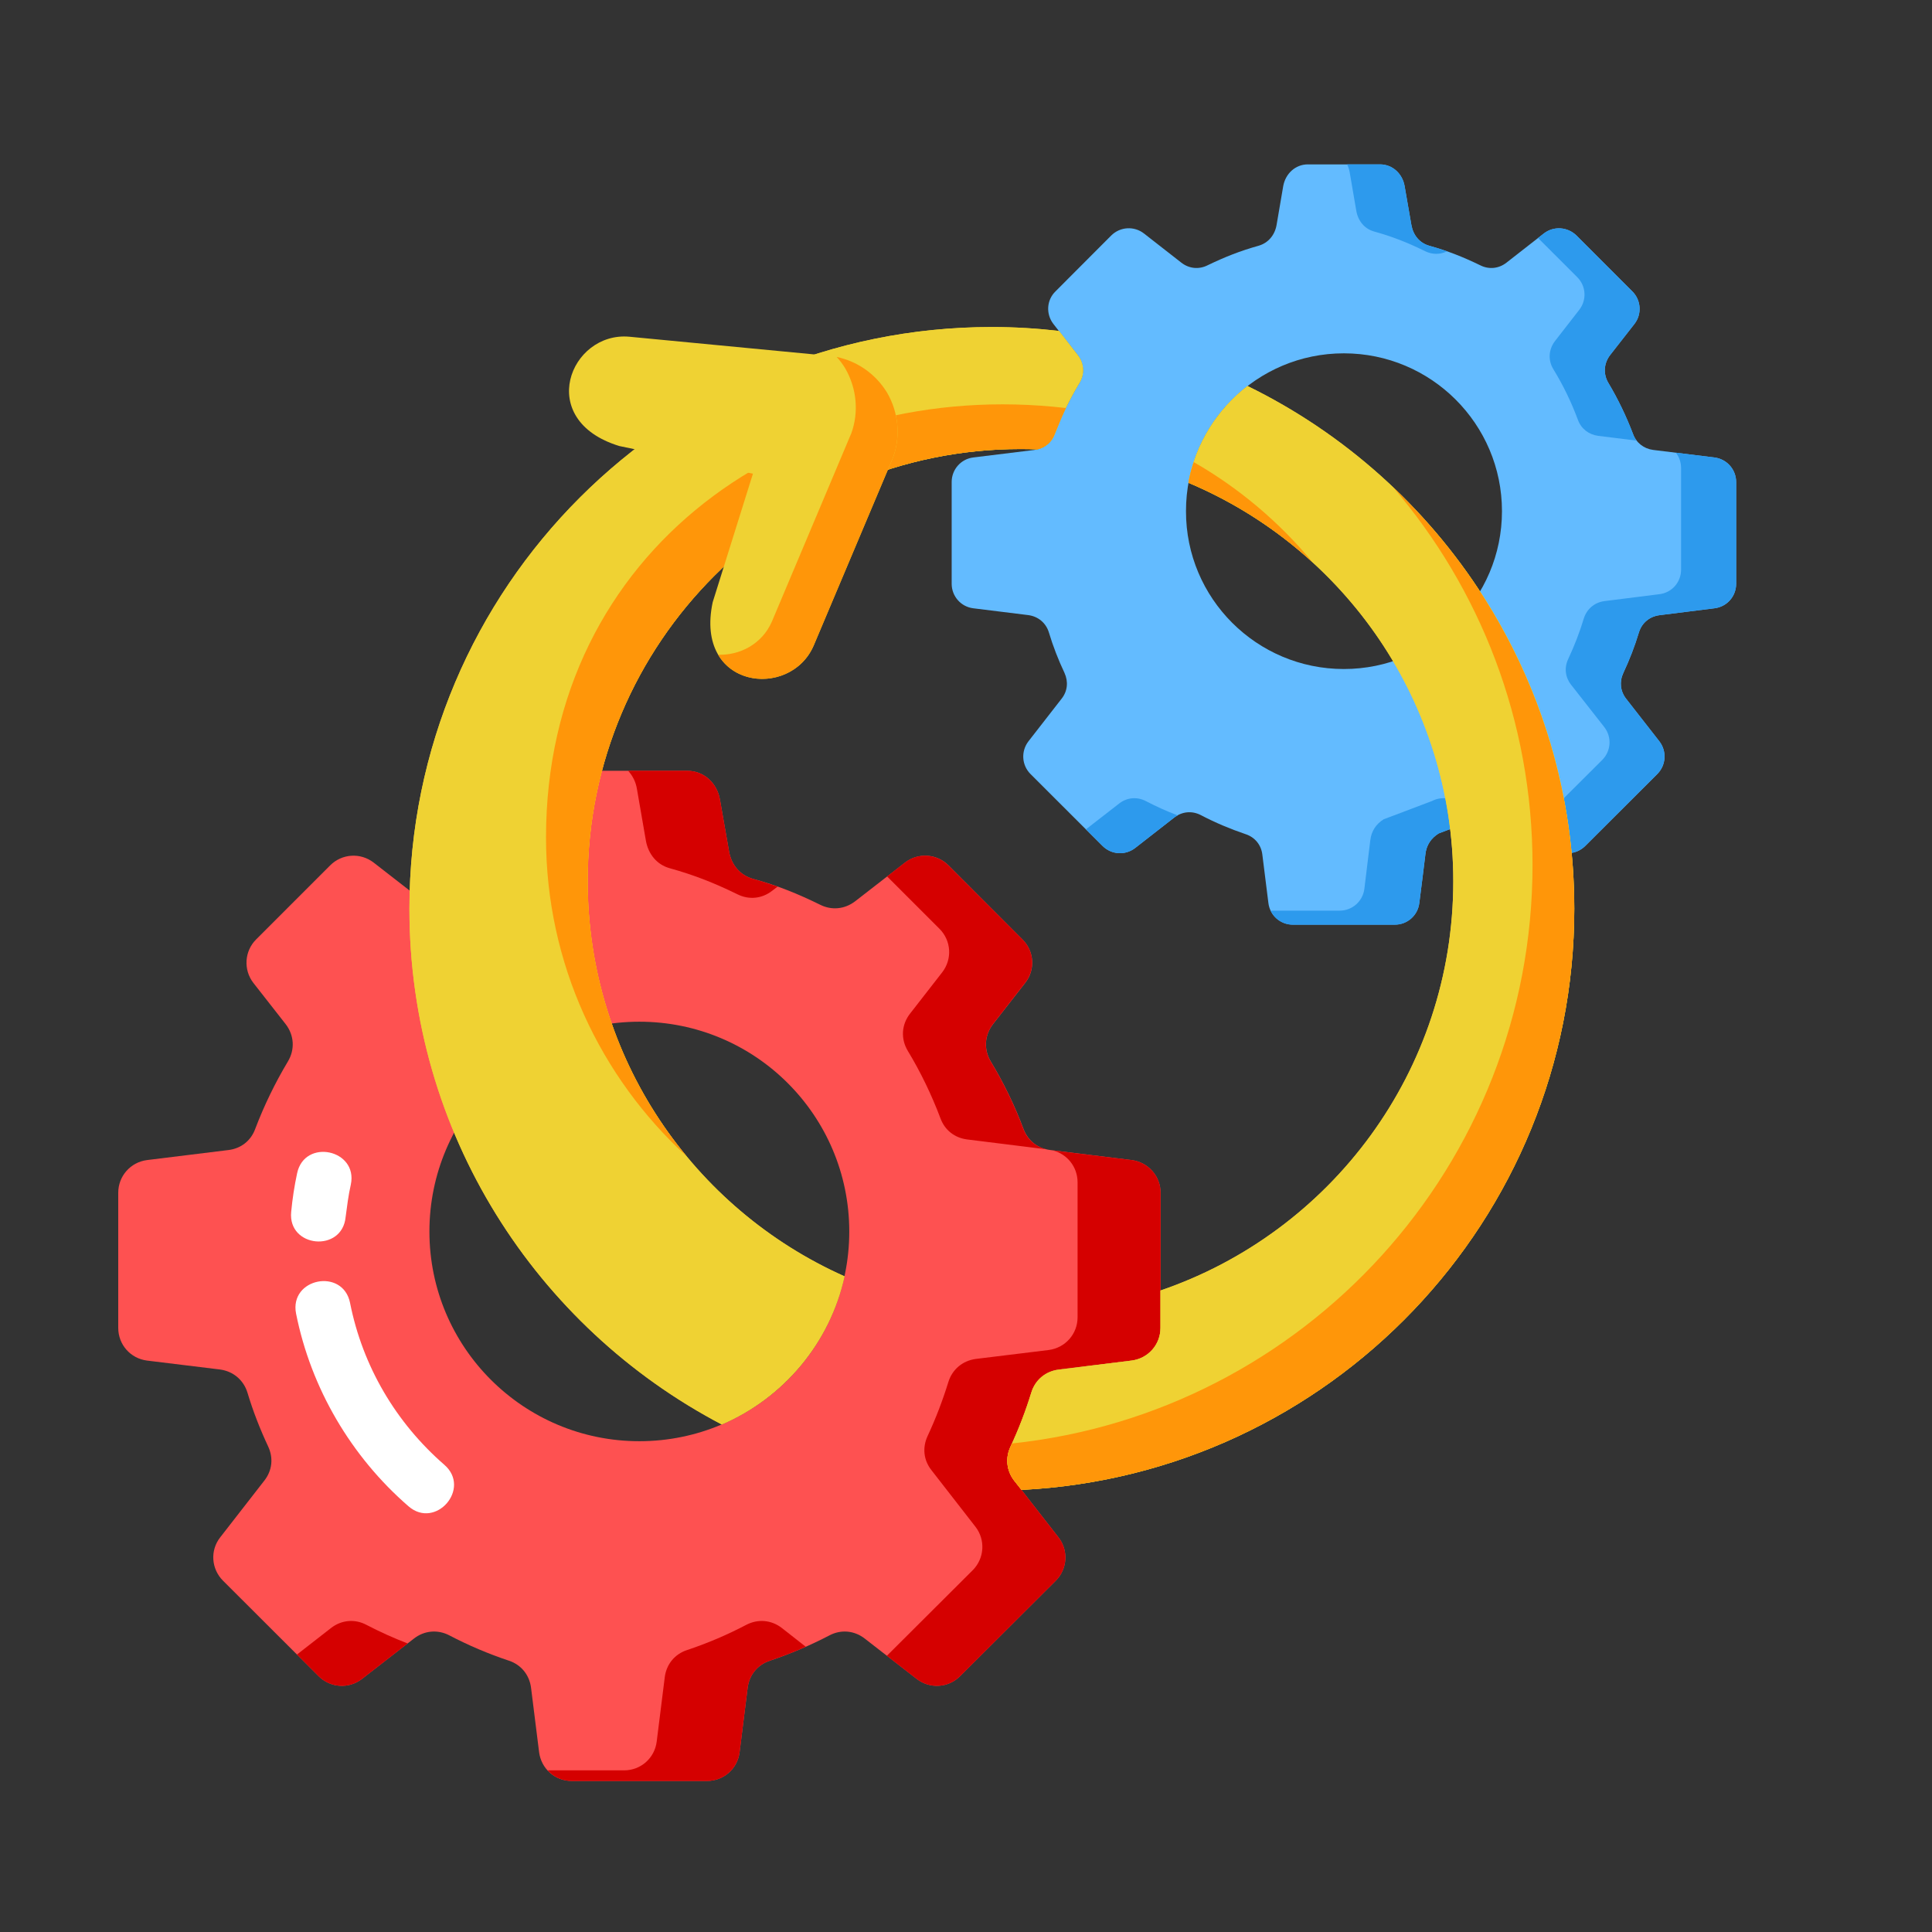
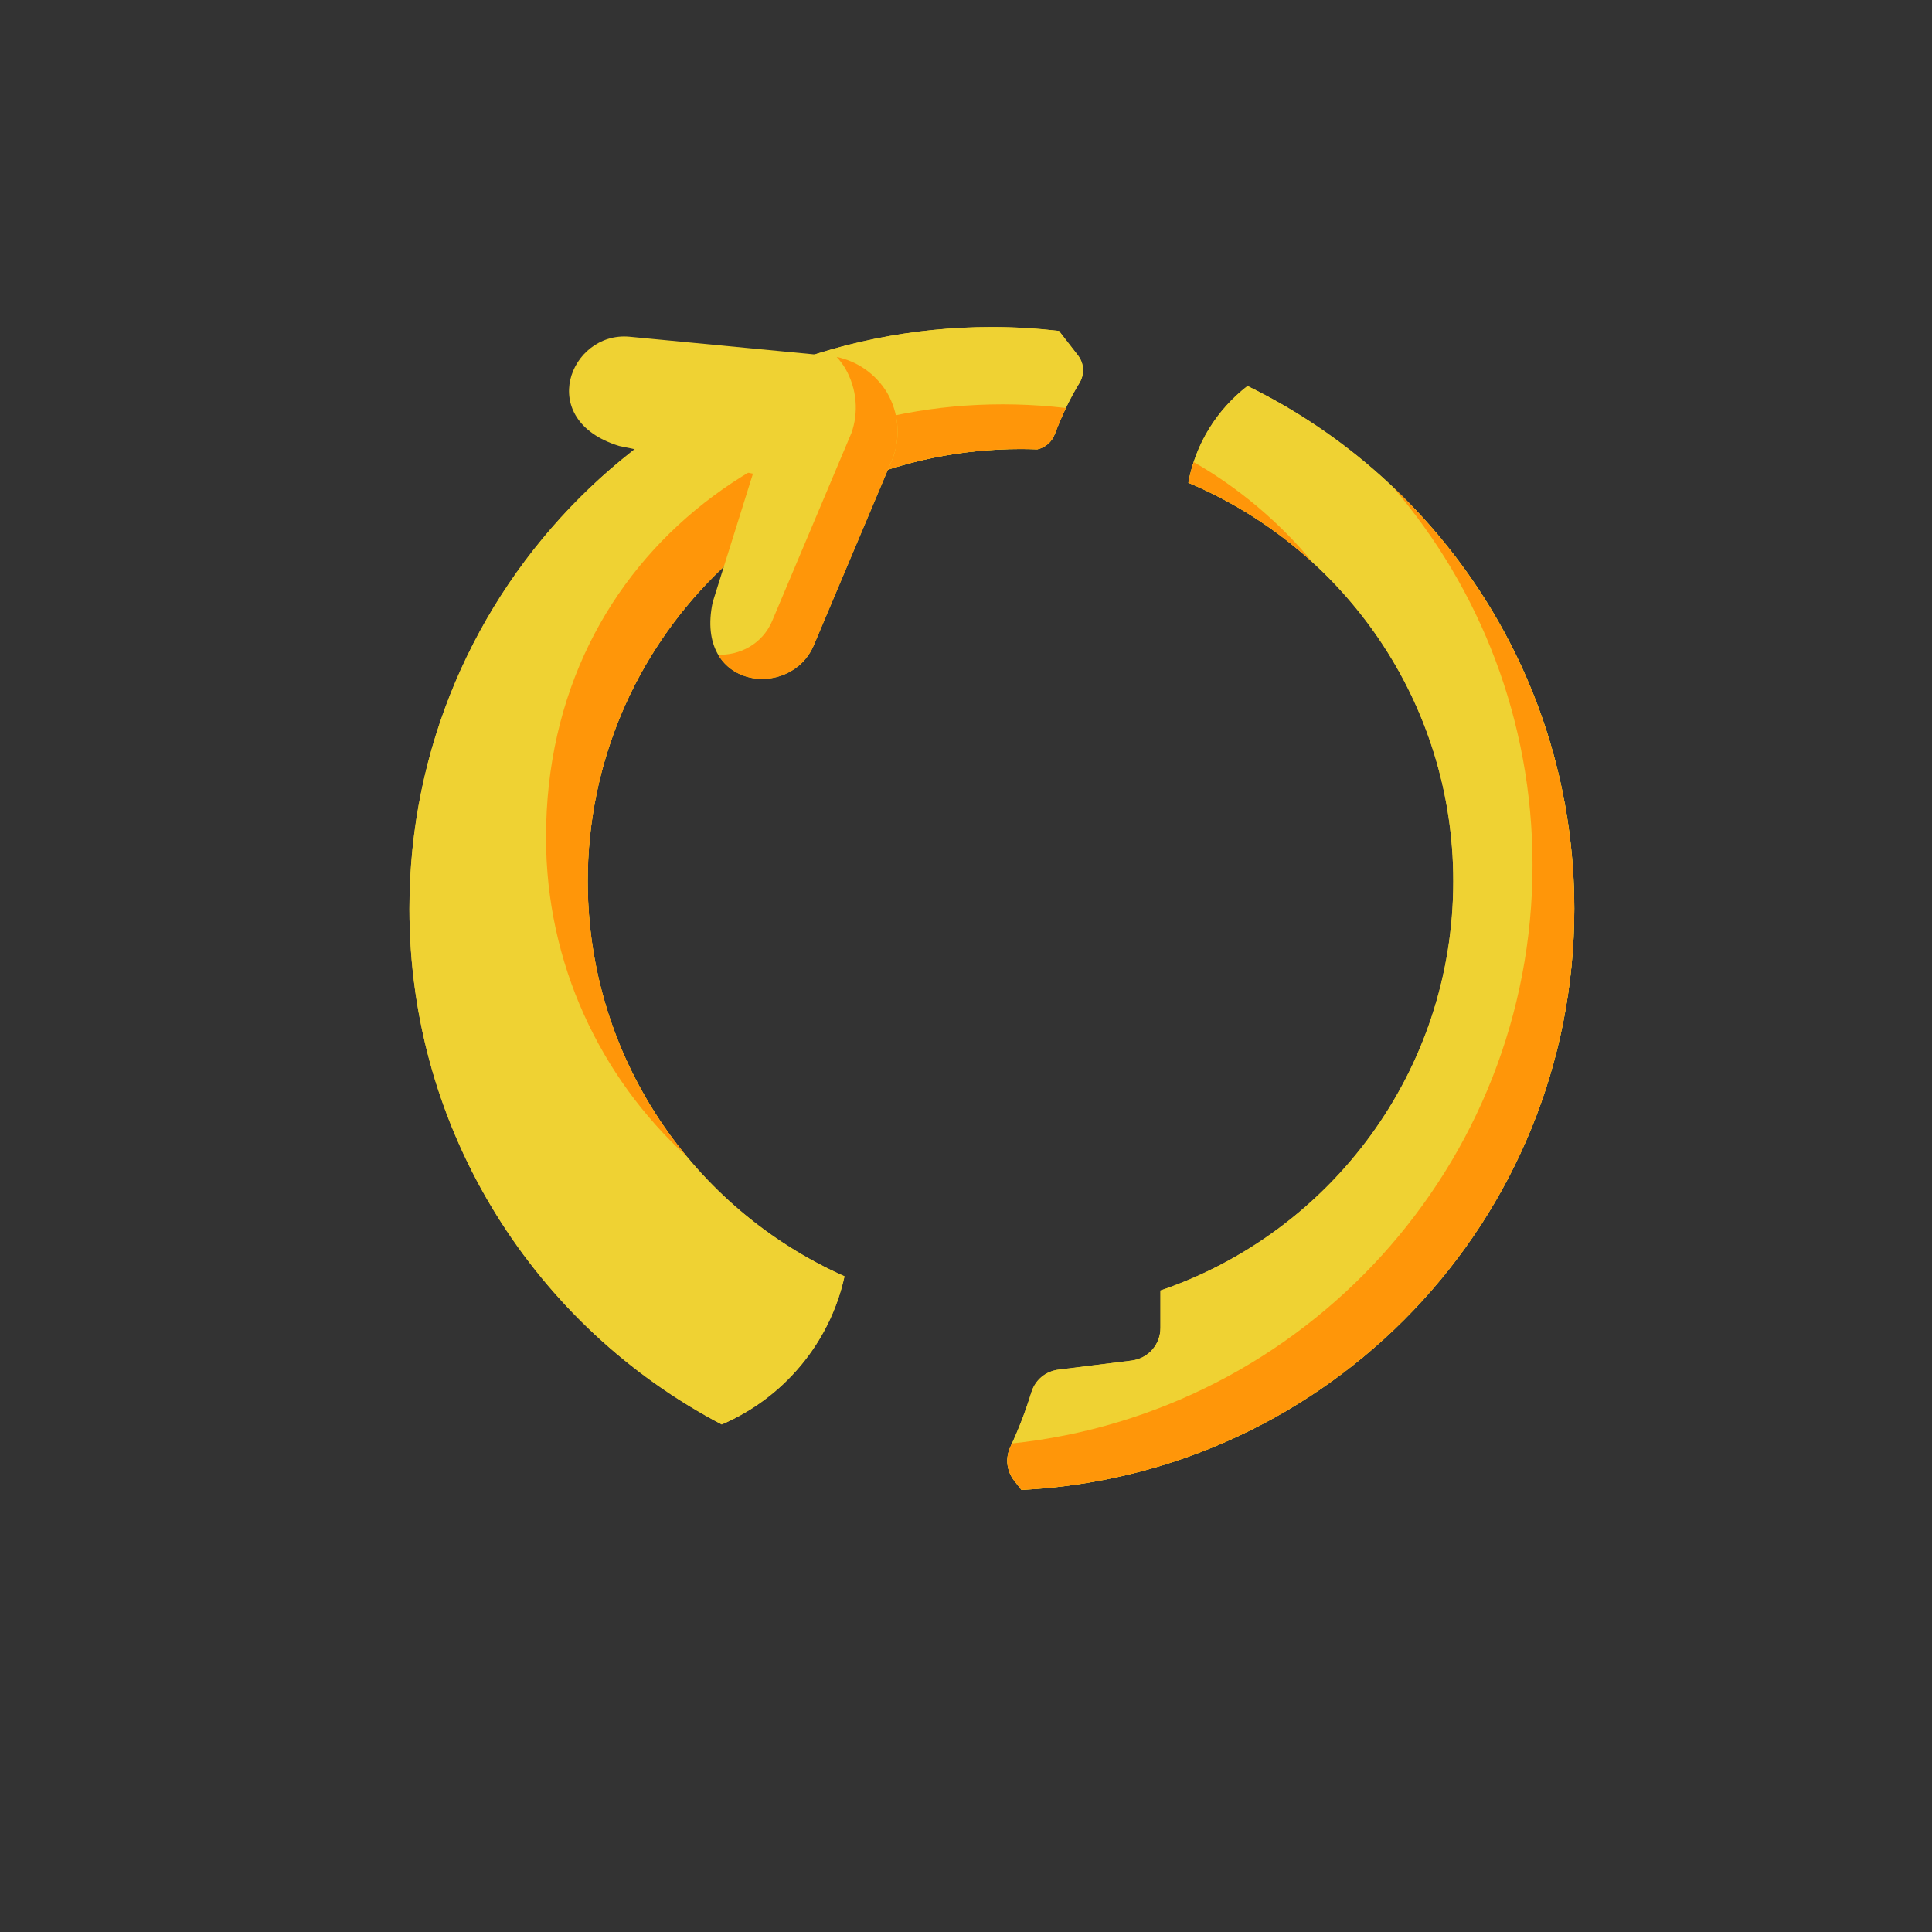
<svg xmlns="http://www.w3.org/2000/svg" width="80" zoomAndPan="magnify" viewBox="0 0 60 60" height="80" preserveAspectRatio="xMidYMid meet" version="1.0">
  <rect x="0" y="0" width="60" height="60" fill="#333333" stroke="none" />
  <defs>
    <clipPath id="ac84496200">
-       <path d="M 3.676 23 L 37 23 L 37 55.332 L 3.676 55.332 Z M 3.676 23 " clip-rule="nonzero" />
-     </clipPath>
+       </clipPath>
    <clipPath id="d7e24dd40c">
      <path d="M 9 23 L 37 23 L 37 55.332 L 9 55.332 Z M 9 23 " clip-rule="nonzero" />
    </clipPath>
    <clipPath id="1e2f2c7c26">
      <path d="M 29 5.082 L 53.926 5.082 L 53.926 29 L 29 29 Z M 29 5.082 " clip-rule="nonzero" />
    </clipPath>
    <clipPath id="80d5427ff0">
      <path d="M 33 5.082 L 53.926 5.082 L 53.926 29 L 33 29 Z M 33 5.082 " clip-rule="nonzero" />
    </clipPath>
  </defs>
  <g clip-path="url(#ac84496200)">
-     <path fill="#fe5151" d="M 19.855 44.758 C 16.258 44.758 13.336 41.844 13.336 38.246 C 13.336 34.648 16.254 31.73 19.855 31.73 C 23.457 31.73 26.375 34.648 26.375 38.246 C 26.375 41.844 23.457 44.758 19.855 44.758 Z M 17.754 55.309 L 21.957 55.309 C 22.473 55.309 22.906 54.93 22.969 54.414 L 23.219 52.414 C 23.27 52.016 23.527 51.699 23.91 51.574 C 24.543 51.363 25.156 51.102 25.758 50.789 C 26.117 50.598 26.535 50.637 26.855 50.887 L 28.465 52.137 C 28.875 52.457 29.449 52.422 29.816 52.055 L 32.789 49.09 C 33.152 48.723 33.188 48.148 32.871 47.742 L 31.5 45.984 C 31.258 45.672 31.219 45.281 31.383 44.922 C 31.641 44.379 31.855 43.82 32.031 43.246 C 32.148 42.855 32.473 42.586 32.879 42.531 L 35.145 42.254 C 35.66 42.188 36.043 41.758 36.043 41.238 L 36.043 37.043 C 36.043 36.527 35.66 36.094 35.145 36.027 L 32.617 35.715 C 32.23 35.668 31.922 35.426 31.785 35.059 C 31.516 34.34 31.176 33.637 30.77 32.965 C 30.547 32.594 30.574 32.148 30.84 31.805 L 31.84 30.523 C 32.16 30.117 32.121 29.539 31.754 29.176 L 29.457 26.875 C 29.09 26.508 28.512 26.473 28.105 26.789 L 26.555 27.992 C 26.238 28.234 25.836 28.277 25.48 28.102 C 24.762 27.75 24.145 27.5 23.383 27.293 C 22.977 27.18 22.711 26.852 22.641 26.438 L 22.359 24.832 C 22.27 24.32 21.863 23.938 21.344 23.938 L 18.367 23.938 C 17.848 23.938 17.438 24.32 17.352 24.832 L 17.07 26.438 C 17 26.852 16.734 27.18 16.328 27.293 C 15.566 27.5 14.953 27.75 14.23 28.102 C 13.875 28.277 13.473 28.234 13.152 27.992 L 11.605 26.789 C 11.195 26.473 10.621 26.508 10.254 26.875 L 7.953 29.176 C 7.59 29.539 7.555 30.117 7.867 30.523 L 8.871 31.805 C 9.137 32.148 9.164 32.594 8.941 32.965 C 8.539 33.637 8.199 34.34 7.926 35.059 C 7.793 35.426 7.484 35.668 7.098 35.715 L 4.566 36.027 C 4.051 36.094 3.672 36.527 3.672 37.043 L 3.672 41.238 C 3.672 41.758 4.051 42.188 4.566 42.254 L 6.832 42.531 C 7.242 42.586 7.562 42.855 7.684 43.246 C 7.855 43.82 8.074 44.379 8.328 44.922 C 8.496 45.281 8.453 45.672 8.207 45.984 L 6.84 47.742 C 6.52 48.148 6.559 48.723 6.926 49.09 L 9.895 52.055 C 10.262 52.422 10.836 52.457 11.246 52.137 L 12.855 50.887 C 13.176 50.637 13.594 50.598 13.957 50.789 C 14.555 51.102 15.172 51.363 15.805 51.574 C 16.184 51.699 16.441 52.016 16.492 52.414 L 16.742 54.414 C 16.809 54.93 17.234 55.309 17.754 55.309 Z M 17.754 55.309 " fill-opacity="1" fill-rule="evenodd" />
+     <path fill="#fe5151" d="M 19.855 44.758 C 16.258 44.758 13.336 41.844 13.336 38.246 C 13.336 34.648 16.254 31.73 19.855 31.73 C 23.457 31.73 26.375 34.648 26.375 38.246 C 26.375 41.844 23.457 44.758 19.855 44.758 Z M 17.754 55.309 L 21.957 55.309 C 22.473 55.309 22.906 54.93 22.969 54.414 L 23.219 52.414 C 23.27 52.016 23.527 51.699 23.91 51.574 C 24.543 51.363 25.156 51.102 25.758 50.789 C 26.117 50.598 26.535 50.637 26.855 50.887 L 28.465 52.137 C 28.875 52.457 29.449 52.422 29.816 52.055 L 32.789 49.09 C 33.152 48.723 33.188 48.148 32.871 47.742 L 31.5 45.984 C 31.258 45.672 31.219 45.281 31.383 44.922 C 31.641 44.379 31.855 43.82 32.031 43.246 C 32.148 42.855 32.473 42.586 32.879 42.531 L 35.145 42.254 C 35.66 42.188 36.043 41.758 36.043 41.238 L 36.043 37.043 C 36.043 36.527 35.66 36.094 35.145 36.027 L 32.617 35.715 C 31.516 34.34 31.176 33.637 30.77 32.965 C 30.547 32.594 30.574 32.148 30.84 31.805 L 31.84 30.523 C 32.16 30.117 32.121 29.539 31.754 29.176 L 29.457 26.875 C 29.09 26.508 28.512 26.473 28.105 26.789 L 26.555 27.992 C 26.238 28.234 25.836 28.277 25.48 28.102 C 24.762 27.75 24.145 27.5 23.383 27.293 C 22.977 27.18 22.711 26.852 22.641 26.438 L 22.359 24.832 C 22.27 24.32 21.863 23.938 21.344 23.938 L 18.367 23.938 C 17.848 23.938 17.438 24.32 17.352 24.832 L 17.07 26.438 C 17 26.852 16.734 27.18 16.328 27.293 C 15.566 27.5 14.953 27.75 14.23 28.102 C 13.875 28.277 13.473 28.234 13.152 27.992 L 11.605 26.789 C 11.195 26.473 10.621 26.508 10.254 26.875 L 7.953 29.176 C 7.59 29.539 7.555 30.117 7.867 30.523 L 8.871 31.805 C 9.137 32.148 9.164 32.594 8.941 32.965 C 8.539 33.637 8.199 34.34 7.926 35.059 C 7.793 35.426 7.484 35.668 7.098 35.715 L 4.566 36.027 C 4.051 36.094 3.672 36.527 3.672 37.043 L 3.672 41.238 C 3.672 41.758 4.051 42.188 4.566 42.254 L 6.832 42.531 C 7.242 42.586 7.562 42.855 7.684 43.246 C 7.855 43.82 8.074 44.379 8.328 44.922 C 8.496 45.281 8.453 45.672 8.207 45.984 L 6.84 47.742 C 6.52 48.148 6.559 48.723 6.926 49.09 L 9.895 52.055 C 10.262 52.422 10.836 52.457 11.246 52.137 L 12.855 50.887 C 13.176 50.637 13.594 50.598 13.957 50.789 C 14.555 51.102 15.172 51.363 15.805 51.574 C 16.184 51.699 16.441 52.016 16.492 52.414 L 16.742 54.414 C 16.809 54.93 17.234 55.309 17.754 55.309 Z M 17.754 55.309 " fill-opacity="1" fill-rule="evenodd" />
  </g>
  <g clip-path="url(#d7e24dd40c)">
-     <path fill="#d50000" d="M 17.754 55.309 L 21.957 55.309 C 22.473 55.309 22.906 54.93 22.969 54.414 L 23.219 52.414 C 23.27 52.016 23.527 51.699 23.91 51.574 C 24.285 51.445 24.66 51.305 25.023 51.141 L 24.281 50.559 C 23.957 50.309 23.543 50.27 23.176 50.461 C 22.582 50.773 21.965 51.035 21.332 51.246 C 20.953 51.371 20.695 51.688 20.645 52.086 L 20.395 54.082 C 20.332 54.602 19.898 54.98 19.383 54.98 L 17.008 54.98 C 17.191 55.184 17.457 55.309 17.754 55.309 Z M 27.543 51.422 L 28.465 52.137 C 28.875 52.457 29.449 52.422 29.816 52.055 L 32.789 49.09 C 33.152 48.723 33.188 48.148 32.871 47.742 L 31.5 45.984 C 31.258 45.672 31.219 45.281 31.383 44.922 C 31.641 44.379 31.855 43.82 32.031 43.246 C 32.148 42.855 32.473 42.586 32.879 42.531 L 35.145 42.254 C 35.66 42.188 36.043 41.758 36.043 41.238 L 36.043 37.043 C 36.043 36.527 35.66 36.094 35.145 36.027 L 32.695 35.727 C 33.145 35.84 33.465 36.242 33.465 36.715 L 33.465 40.91 C 33.465 41.426 33.086 41.859 32.566 41.926 L 30.305 42.203 C 29.895 42.258 29.574 42.527 29.453 42.918 C 29.277 43.488 29.062 44.051 28.809 44.594 C 28.641 44.953 28.68 45.344 28.926 45.656 L 30.293 47.414 C 30.609 47.82 30.574 48.395 30.211 48.762 Z M 32.484 35.691 C 32.16 35.609 31.902 35.387 31.781 35.059 C 31.512 34.34 31.172 33.637 30.766 32.965 C 30.543 32.594 30.574 32.148 30.836 31.805 L 31.836 30.523 C 32.156 30.117 32.121 29.539 31.754 29.176 L 29.453 26.875 C 29.086 26.508 28.508 26.473 28.102 26.789 L 27.551 27.219 L 29.176 28.844 C 29.543 29.211 29.578 29.785 29.262 30.195 L 28.262 31.48 C 27.996 31.82 27.969 32.262 28.191 32.633 C 28.598 33.305 28.934 34.008 29.207 34.73 C 29.34 35.098 29.652 35.34 30.039 35.387 Z M 24.148 27.535 C 23.902 27.449 23.648 27.367 23.383 27.293 C 22.977 27.18 22.711 26.852 22.641 26.438 L 22.359 24.832 C 22.27 24.32 21.863 23.938 21.344 23.938 L 19.508 23.938 C 19.648 24.09 19.746 24.285 19.781 24.504 L 20.059 26.109 C 20.133 26.523 20.398 26.855 20.805 26.965 C 21.562 27.176 22.184 27.422 22.902 27.773 C 23.262 27.953 23.664 27.91 23.98 27.664 Z M 9.223 51.383 L 9.895 52.055 C 10.262 52.422 10.836 52.457 11.246 52.137 L 12.66 51.039 C 12.223 50.871 11.801 50.68 11.379 50.461 C 11.02 50.27 10.602 50.309 10.281 50.559 Z M 9.223 51.383 " fill-opacity="1" fill-rule="evenodd" />
-   </g>
+     </g>
  <g clip-path="url(#1e2f2c7c26)">
-     <path fill="#63bbff" d="M 41.734 20.777 C 39.027 20.777 36.828 18.582 36.832 15.875 C 36.828 13.168 39.027 10.973 41.734 10.973 C 44.445 10.973 46.645 13.168 46.645 15.875 C 46.645 18.582 44.445 20.777 41.734 20.777 Z M 44.266 26.539 C 44.297 26.242 44.445 26.031 44.68 25.883 L 46.176 25.316 C 46.449 25.176 46.762 25.199 47.004 25.391 L 48.219 26.332 C 48.523 26.574 48.957 26.547 49.234 26.27 L 51.469 24.039 C 51.746 23.762 51.77 23.328 51.531 23.02 L 50.5 21.699 C 50.32 21.469 50.289 21.172 50.414 20.902 C 50.605 20.492 50.77 20.07 50.898 19.641 C 50.988 19.344 51.23 19.145 51.539 19.105 L 53.246 18.891 C 53.633 18.844 53.918 18.52 53.918 18.129 L 53.918 14.973 C 53.918 14.582 53.633 14.258 53.246 14.207 L 51.34 13.973 C 51.051 13.934 50.816 13.754 50.715 13.477 C 50.508 12.934 50.254 12.402 49.953 11.898 C 49.785 11.621 49.805 11.285 50.004 11.027 L 50.758 10.062 C 50.996 9.758 50.969 9.32 50.691 9.047 L 48.961 7.316 C 48.684 7.043 48.25 7.012 47.941 7.254 L 46.781 8.16 C 46.543 8.344 46.238 8.375 45.969 8.238 C 45.43 7.977 44.965 7.793 44.391 7.633 C 44.082 7.547 43.887 7.301 43.832 6.988 L 43.621 5.777 C 43.555 5.395 43.246 5.105 42.859 5.105 L 40.617 5.105 C 40.227 5.105 39.922 5.395 39.852 5.777 L 39.645 6.988 C 39.59 7.301 39.387 7.547 39.082 7.633 C 38.512 7.793 38.047 7.977 37.504 8.238 C 37.234 8.375 36.93 8.344 36.691 8.16 L 35.531 7.254 C 35.223 7.012 34.789 7.039 34.512 7.312 L 32.781 9.047 C 32.5 9.32 32.477 9.754 32.715 10.062 L 33.469 11.027 C 33.668 11.285 33.688 11.621 33.52 11.898 C 33.215 12.402 32.961 12.934 32.754 13.477 C 32.656 13.754 32.422 13.934 32.129 13.973 L 30.227 14.207 C 29.84 14.254 29.555 14.582 29.555 14.969 L 29.555 18.129 C 29.555 18.516 29.84 18.844 30.227 18.891 L 31.93 19.102 C 32.238 19.141 32.484 19.344 32.574 19.641 C 32.703 20.07 32.867 20.492 33.059 20.898 C 33.184 21.172 33.152 21.469 32.969 21.699 L 31.941 23.02 C 31.703 23.328 31.727 23.762 32.004 24.039 L 34.238 26.27 C 34.516 26.547 34.949 26.574 35.258 26.332 L 36.465 25.391 C 36.711 25.199 37.023 25.172 37.297 25.316 C 37.746 25.551 38.211 25.746 38.684 25.906 C 38.973 26 39.168 26.242 39.203 26.539 L 39.391 28.043 C 39.438 28.43 39.762 28.715 40.152 28.715 L 43.316 28.715 C 43.707 28.715 44.031 28.43 44.078 28.043 C 44.145 27.543 44.203 27.043 44.266 26.539 Z M 44.266 26.539 " fill-opacity="1" fill-rule="evenodd" />
-   </g>
+     </g>
  <g clip-path="url(#80d5427ff0)">
-     <path fill="#2d9aed" d="M 44.266 26.539 C 44.297 26.242 44.445 26.031 44.68 25.883 L 45.898 25.422 L 45.293 24.953 C 45.051 24.762 44.738 24.738 44.465 24.879 L 42.969 25.445 C 42.734 25.594 42.59 25.805 42.555 26.102 C 42.496 26.602 42.43 27.105 42.371 27.609 C 42.32 27.992 41.996 28.281 41.605 28.281 L 39.461 28.281 C 39.582 28.543 39.848 28.719 40.152 28.719 L 43.316 28.719 C 43.707 28.719 44.031 28.43 44.078 28.047 C 44.145 27.543 44.203 27.043 44.266 26.539 Z M 47.543 25.809 L 48.215 26.332 C 48.523 26.574 48.953 26.547 49.23 26.27 L 51.465 24.039 C 51.742 23.762 51.77 23.328 51.531 23.02 L 50.5 21.699 C 50.32 21.469 50.285 21.172 50.41 20.902 C 50.605 20.492 50.766 20.07 50.898 19.641 C 50.988 19.344 51.23 19.145 51.535 19.105 L 53.242 18.891 C 53.629 18.844 53.918 18.52 53.918 18.129 L 53.918 14.973 C 53.918 14.582 53.629 14.258 53.242 14.207 L 52.047 14.059 C 52.148 14.191 52.207 14.355 52.207 14.535 L 52.207 17.691 C 52.207 18.082 51.922 18.406 51.535 18.453 L 49.828 18.668 C 49.523 18.707 49.281 18.91 49.188 19.203 C 49.059 19.633 48.895 20.055 48.703 20.465 C 48.574 20.734 48.609 21.031 48.789 21.262 L 49.824 22.582 C 50.062 22.891 50.035 23.324 49.758 23.602 Z M 50.824 13.684 C 50.781 13.621 50.742 13.555 50.715 13.477 C 50.508 12.934 50.254 12.402 49.953 11.898 C 49.785 11.621 49.805 11.285 50.004 11.027 L 50.758 10.062 C 50.996 9.758 50.969 9.32 50.691 9.047 L 48.961 7.316 C 48.684 7.043 48.25 7.012 47.941 7.254 L 47.766 7.391 L 48.984 8.609 C 49.258 8.883 49.285 9.316 49.043 9.625 L 48.293 10.59 C 48.094 10.848 48.07 11.184 48.238 11.461 C 48.547 11.965 48.801 12.492 49.004 13.039 C 49.105 13.316 49.34 13.496 49.629 13.535 Z M 44.938 7.805 C 44.762 7.742 44.582 7.684 44.391 7.633 C 44.082 7.547 43.887 7.297 43.832 6.984 L 43.621 5.777 C 43.555 5.395 43.246 5.105 42.859 5.105 L 41.836 5.105 C 41.871 5.176 41.898 5.258 41.914 5.34 L 42.121 6.547 C 42.176 6.859 42.375 7.109 42.68 7.191 C 43.254 7.352 43.719 7.535 44.258 7.801 C 44.48 7.91 44.727 7.91 44.938 7.805 Z M 33.727 25.754 L 34.242 26.27 C 34.516 26.547 34.949 26.574 35.258 26.332 L 36.465 25.391 C 36.5 25.367 36.535 25.344 36.574 25.324 C 36.238 25.195 35.91 25.047 35.586 24.879 C 35.316 24.738 35.004 24.762 34.758 24.953 Z M 33.727 25.754 " fill-opacity="1" fill-rule="evenodd" />
-   </g>
+     </g>
  <path fill="#efd233" d="M 30.805 10.156 C 31.508 10.156 32.203 10.199 32.887 10.277 L 33.469 11.027 C 33.672 11.285 33.691 11.621 33.52 11.898 C 33.215 12.402 32.961 12.934 32.758 13.477 C 32.668 13.723 32.465 13.898 32.215 13.953 C 32.043 13.949 31.871 13.945 31.691 13.945 C 24.27 13.945 18.25 19.957 18.25 27.367 C 18.25 32.836 21.527 37.543 26.227 39.637 C 25.773 41.711 24.328 43.418 22.414 44.238 C 16.648 41.215 12.715 35.18 12.715 28.223 C 12.715 18.246 20.812 10.156 30.805 10.156 Z M 38.742 11.988 C 44.754 14.926 48.891 21.094 48.891 28.223 C 48.891 37.895 41.285 45.793 31.723 46.27 L 31.5 45.988 C 31.258 45.676 31.215 45.281 31.383 44.926 C 31.637 44.379 31.852 43.82 32.027 43.25 C 32.148 42.855 32.469 42.586 32.879 42.535 L 35.141 42.254 C 35.66 42.188 36.039 41.758 36.039 41.238 L 36.039 40.078 C 41.328 38.273 45.133 33.266 45.133 27.367 C 45.133 21.805 41.742 17.027 36.906 14.992 C 37.129 13.773 37.801 12.715 38.742 11.988 Z M 38.742 11.988 " fill-opacity="1" fill-rule="evenodd" />
  <path fill="#efd233" d="M 30.805 10.156 C 31.508 10.156 32.203 10.199 32.887 10.277 L 33.469 11.027 C 33.672 11.285 33.691 11.621 33.52 11.898 C 33.215 12.402 32.961 12.934 32.758 13.477 C 32.668 13.723 32.465 13.898 32.215 13.953 C 32.043 13.949 31.871 13.945 31.691 13.945 C 24.27 13.945 18.25 19.957 18.25 27.367 C 18.25 32.836 21.527 37.543 26.227 39.637 C 25.773 41.711 24.328 43.418 22.414 44.238 C 16.648 41.215 12.715 35.18 12.715 28.223 C 12.715 18.246 20.812 10.156 30.805 10.156 Z M 38.742 11.988 C 44.754 14.926 48.891 21.094 48.891 28.223 C 48.891 37.895 41.285 45.793 31.723 46.27 L 31.5 45.988 C 31.258 45.676 31.215 45.281 31.383 44.926 C 31.637 44.379 31.852 43.82 32.027 43.25 C 32.148 42.855 32.469 42.586 32.879 42.535 L 35.141 42.254 C 35.66 42.188 36.039 41.758 36.039 41.238 L 36.039 40.078 C 41.328 38.273 45.133 33.266 45.133 27.367 C 45.133 21.805 41.742 17.027 36.906 14.992 C 37.129 13.773 37.801 12.715 38.742 11.988 Z M 38.742 11.988 " fill-opacity="1" fill-rule="evenodd" />
  <path fill="#ff9609" d="M 33.102 12.672 C 33.023 12.828 32.816 13.332 32.758 13.477 C 32.668 13.723 32.469 13.898 32.215 13.957 C 32.043 13.949 31.871 13.945 31.695 13.945 C 24.27 13.945 18.254 19.957 18.254 27.367 C 18.254 30.613 19.406 33.59 21.324 35.91 C 18.641 33.453 16.957 29.926 16.957 26.008 C 16.957 17.066 24.68 11.691 33.102 12.672 Z M 43.254 15.121 C 46.723 18.414 48.891 23.066 48.891 28.223 C 48.891 37.895 41.285 45.793 31.723 46.27 L 31.5 45.988 C 31.258 45.676 31.215 45.281 31.383 44.926 C 31.395 44.891 31.41 44.859 31.426 44.828 C 40.512 43.871 47.594 36.191 47.594 26.863 C 47.594 22.379 45.961 18.277 43.254 15.121 Z M 40.766 17.465 C 39.641 16.438 38.336 15.594 36.906 14.992 C 36.945 14.773 37 14.559 37.074 14.352 C 38.484 15.16 39.734 16.219 40.766 17.465 Z M 40.766 17.465 " fill-opacity="1" fill-rule="evenodd" />
  <path fill="#efd233" d="M 23.383 14.711 L 19.234 13.852 C 16.602 13.047 17.703 10.293 19.543 10.457 L 25.867 11.062 C 26.535 11.168 27.16 11.559 27.547 12.191 C 27.918 12.828 27.965 13.566 27.738 14.199 L 25.27 20.047 C 24.543 21.742 21.559 21.402 22.133 18.703 Z M 23.383 14.711 " fill-opacity="1" fill-rule="evenodd" />
  <path fill="#ff9609" d="M 25.984 11.086 C 26.609 11.215 27.184 11.598 27.547 12.191 C 27.918 12.828 27.965 13.566 27.738 14.199 L 25.27 20.047 C 24.73 21.305 22.953 21.441 22.301 20.332 C 22.969 20.359 23.668 20.004 23.973 19.301 L 26.441 13.449 C 26.668 12.816 26.617 12.078 26.25 11.441 C 26.172 11.312 26.082 11.191 25.984 11.086 Z M 25.984 11.086 " fill-opacity="1" fill-rule="evenodd" />
-   <path fill="#ffffff" d="M 13.801 45.492 C 14.645 46.227 13.527 47.512 12.684 46.777 C 10.906 45.234 9.66 43.121 9.195 40.797 C 8.977 39.695 10.648 39.363 10.871 40.461 C 11.262 42.434 12.297 44.184 13.801 45.492 Z M 10.734 37.793 C 10.629 38.91 8.934 38.75 9.043 37.637 C 9.082 37.227 9.141 36.84 9.227 36.438 C 9.457 35.344 11.125 35.695 10.895 36.789 C 10.816 37.137 10.781 37.445 10.734 37.793 Z M 10.734 37.793 " fill-opacity="1" fill-rule="nonzero" />
</svg>